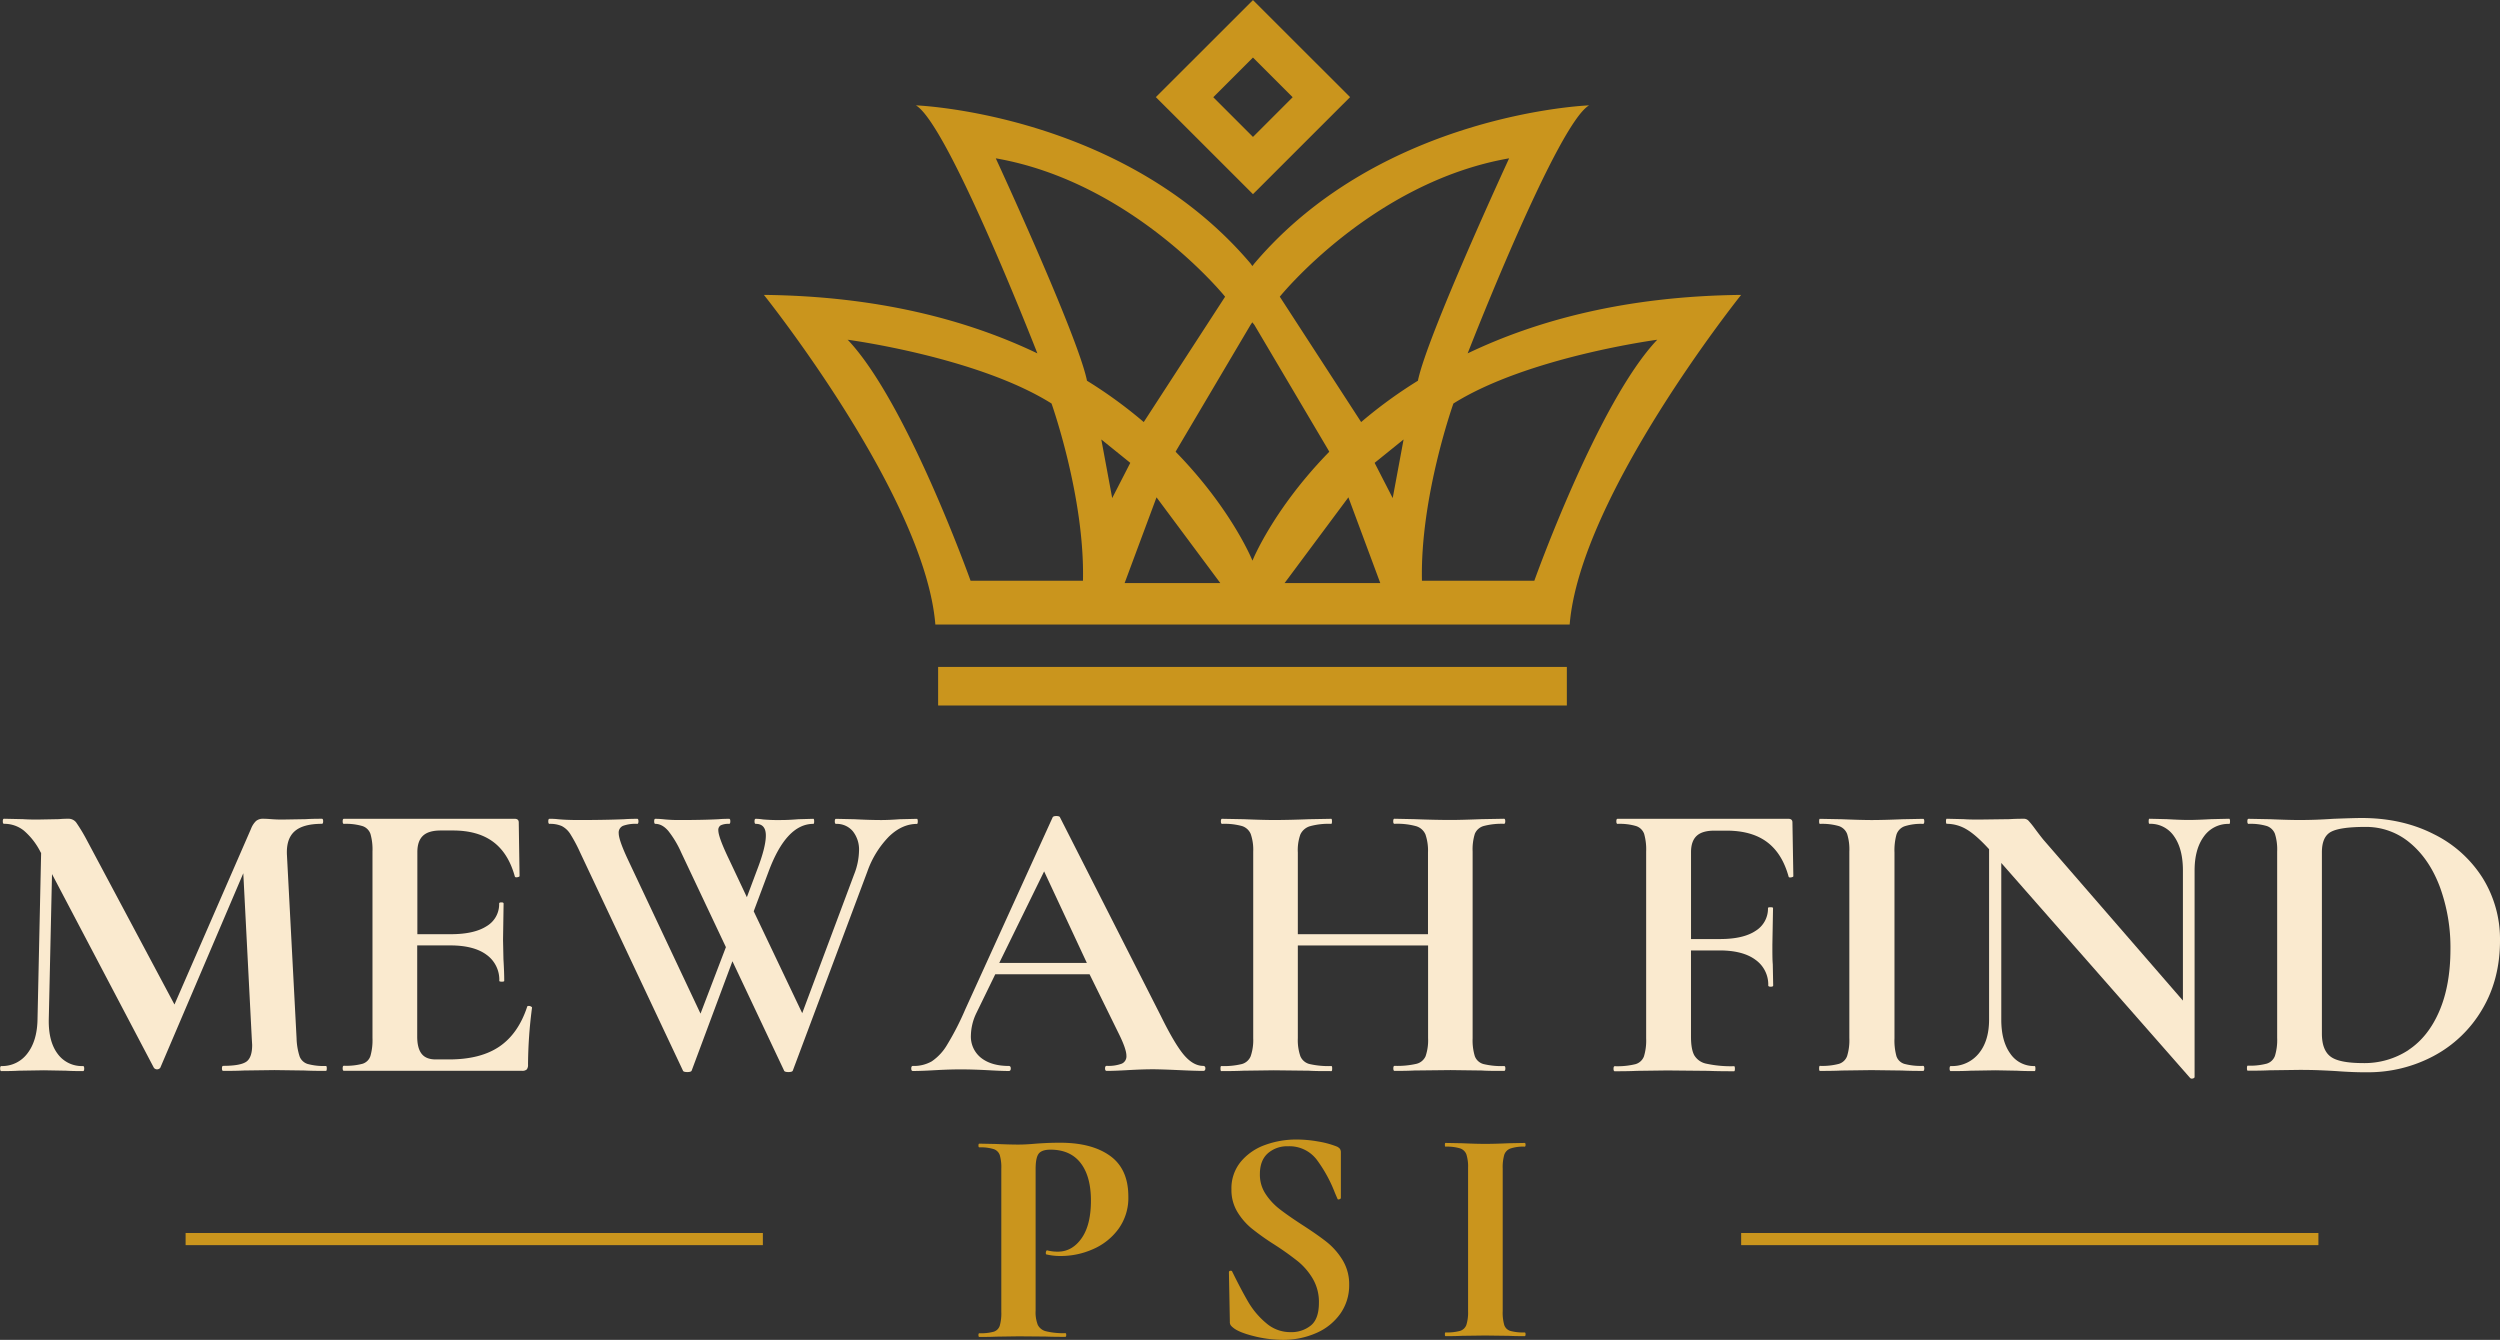
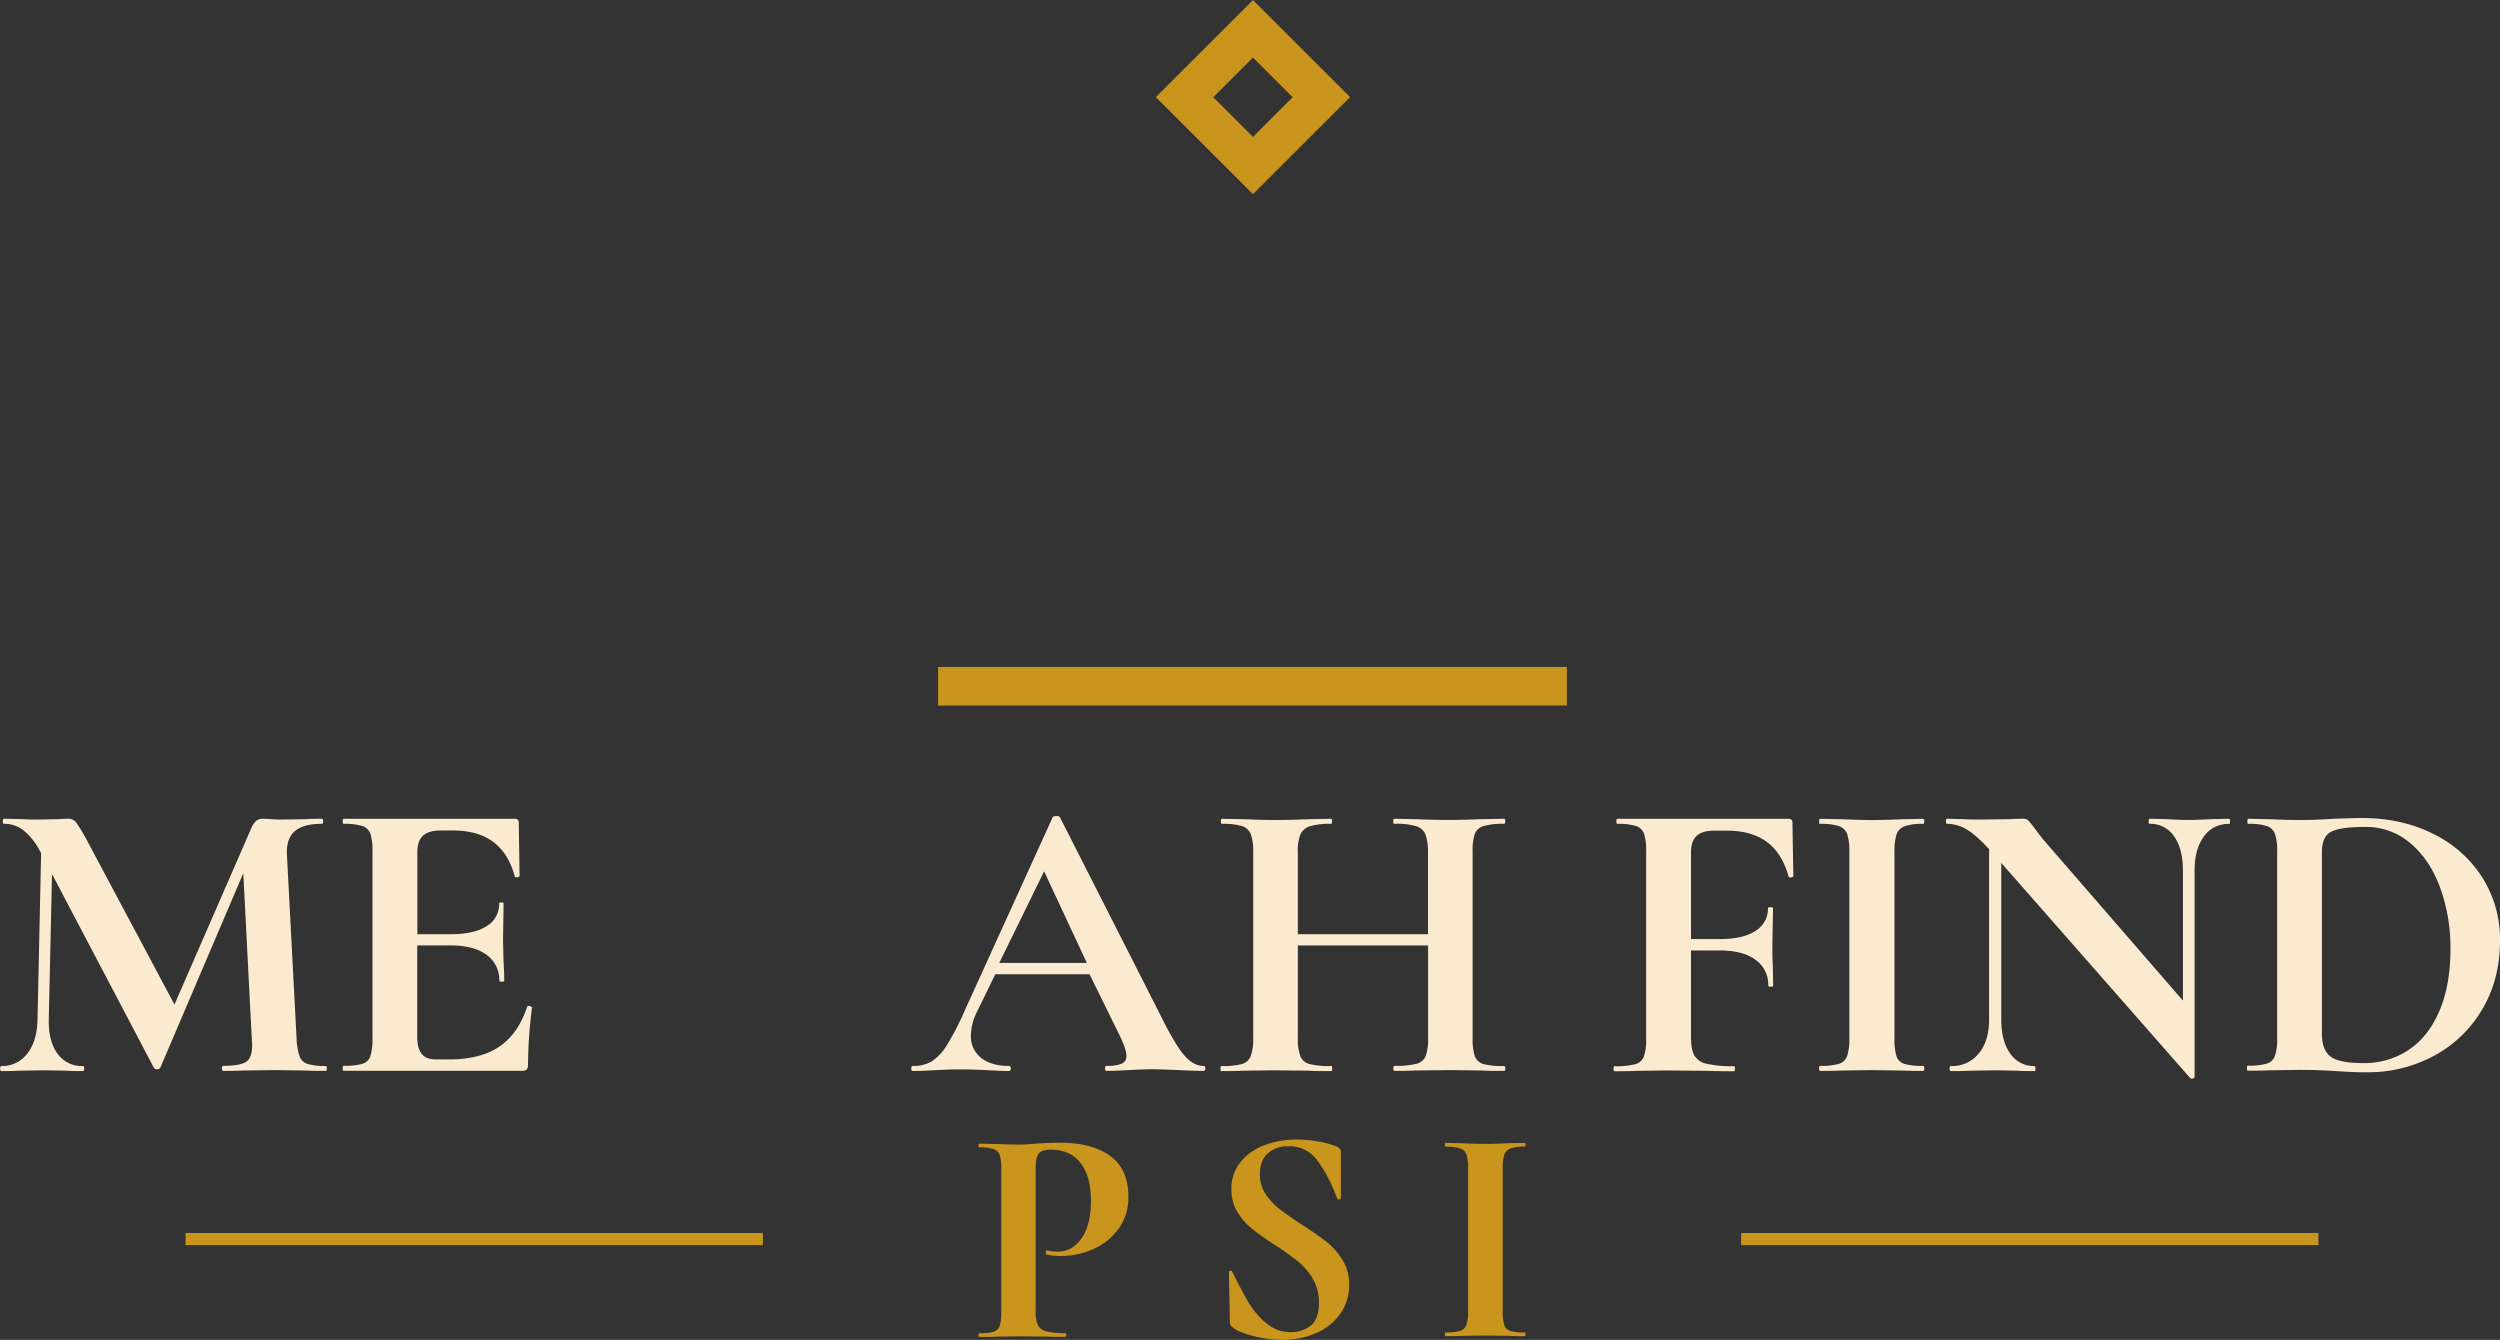
<svg xmlns="http://www.w3.org/2000/svg" id="Capa_1" data-name="Capa 1" viewBox="0 0 989.73 530.44">
  <rect x="0" y="0" width="989.73" height="530.44" fill="#333333" stroke="none" />
  <defs>
    <style>.cls-1{fill:#ca951d;}.cls-2{fill:#faeacf;}</style>
  </defs>
  <path class="cls-1" d="M447.27,823.5a4.94,4.94,0,0,0,3.24,2.5,28.44,28.44,0,0,0,7.65.74c.24,0,.36.25.36.73s-.12.74-.36.74q-5,0-7.83-.12L439.68,828l-8.93.13q-2.46.12-6.61.12c-.25,0-.37-.25-.37-.74s.12-.73.37-.73a19,19,0,0,0,5.69-.61,3.69,3.69,0,0,0,2.38-2.39,17.87,17.87,0,0,0,.61-5.45V761.64a17.3,17.3,0,0,0-.61-5.39,3.83,3.83,0,0,0-2.44-2.38,17.47,17.47,0,0,0-5.63-.68c-.25,0-.37-.24-.37-.73s.12-.74.37-.74l6.48.13q5.63.24,8.94.24c1.95,0,4.28-.12,7-.37,1.06-.08,2.41-.16,4-.24s3.51-.12,5.63-.12q12.48,0,19.7,5.2t7.22,16.09a20.92,20.92,0,0,1-3.92,12.85,24.49,24.49,0,0,1-10.09,8,31.34,31.34,0,0,1-12.67,2.7,23.76,23.76,0,0,1-5.75-.62c-.16,0-.24-.2-.24-.61a1.64,1.64,0,0,1,.18-.73c.12-.25.27-.33.43-.25a16,16,0,0,0,4.16.49q5.63,0,9.36-5.26t3.73-14.93q0-9.66-4.1-14.93t-11.93-5.26q-3.42,0-4.65,1.59t-1.22,6.24v55.93A13.76,13.76,0,0,0,447.27,823.5Z" transform="translate(-36.41 -298.96)" />
  <path class="cls-1" d="M631.93,823.52a3.64,3.64,0,0,0,2.38,2.33,19,19,0,0,0,5.69.61c.25,0,.37.24.37.73s-.12.74-.37.74q-4,0-6.36-.13l-9.3-.12-9.06.12q-2.44.13-6.6.13c-.17,0-.25-.25-.25-.74s.08-.73.25-.73a19.65,19.65,0,0,0,5.75-.61,3.88,3.88,0,0,0,2.51-2.39,16.64,16.64,0,0,0,.67-5.45V761.35a16.08,16.08,0,0,0-.67-5.38,4,4,0,0,0-2.51-2.38,17.94,17.94,0,0,0-5.75-.68c-.17,0-.25-.24-.25-.73s.08-.74.25-.74l6.6.12c3.76.17,6.77.25,9.06.25q3.79,0,9.42-.25l6.24-.12c.25,0,.37.25.37.74s-.12.73-.37.73a15.87,15.87,0,0,0-5.63.74,4,4,0,0,0-2.44,2.5,17.92,17.92,0,0,0-.61,5.45V818A17.75,17.75,0,0,0,631.93,823.52Z" transform="translate(-36.41 -298.96)" />
-   <path class="cls-1" d="M617.44,438.86c2.58-6.59,35.8-91.1,48.09-98.19,0,0-82,3-132.54,62.62l-.78,1-.71-1C481,343.69,399,340.67,399,340.67c12.29,7.09,45.52,91.6,48.1,98.19-27.5-13.17-63-22.67-108.27-23.15,0,0,63.74,79.59,67.88,130.5H657.83c4.14-50.91,67.88-130.5,67.88-130.5C680.4,416.19,644.93,425.69,617.44,438.86Zm-152.29,90h-44.5S395.36,458,372,433.46c0,0,51.28,6.79,80.71,25.25C452.69,458.71,465.89,495.68,465.15,528.87ZM430.63,361.64c54.3,9.47,90.79,54.78,90.79,54.78l-32.21,49.63a180.69,180.69,0,0,0-22.47-16.36C463.18,432,430.63,361.64,430.63,361.64Zm41.78,111.3,11.47,9.26-7.16,13.95Zm9.23,56.85,12.63-33.94,25.25,33.94Zm20.2-52,.44-.81,29.22-49.42.68-1,.81,1L562.22,477l.44.81c-22.27,22.78-30.41,43.11-30.41,43.11S524.1,500.6,501.84,477.82Zm43.13,52,25.26-33.94,12.62,33.94Zm42.8-33.64-7.16-13.95,11.47-9.26Zm-12.49-30.1-32.21-49.63s36.49-45.31,90.79-54.78c0,0-32.54,70.4-36.11,88.05A180.69,180.69,0,0,0,575.28,466.05Zm68.56,62.82H599.35c-.75-33.19,12.45-70.16,12.45-70.16,29.43-18.46,80.71-25.25,80.71-25.25C669.13,458,643.84,528.87,643.84,528.87Z" transform="translate(-36.41 -298.96)" />
  <path class="cls-1" d="M532.45,299,494,337.41l38.45,38.42,38.45-38.42Zm-15.71,38.45,15.71-15.71,15.71,15.71-15.71,15.72Z" transform="translate(-36.41 -298.96)" />
  <rect class="cls-1" x="371.4" y="264.03" width="248.9" height="15.27" />
  <path class="cls-2" d="M165.78,721.92c0,.64-.1,1-.32,1q-5.42,0-8.61-.16l-11.8-.16-12,.16q-3,.16-8.29.16-.48,0-.48-1c0-.63.16-1,.48-1q6.69,0,9.09-1.59t2.39-6.7l-.16-2.71-3.35-65.25-32.86,77a1.59,1.59,0,0,1-2.55,0L57,645l-1.28,57.58q-.15,8.61,3.44,13.48A11.81,11.81,0,0,0,69.27,721c.32,0,.48.33.48,1s-.16,1-.48,1q-4.3,0-6.7-.16l-8.77-.16-10,.16q-2.55.16-6.86.16-.48,0-.48-1c0-.63.16-1,.48-1A12.41,12.41,0,0,0,47.26,716q3.83-4.95,4-13.4l1.43-66-.16-.16a27.5,27.5,0,0,0-6.62-8.61A12.35,12.35,0,0,0,38,625.1c-.32,0-.48-.33-.48-1s.16-1,.48-1l7.5.16c1.48.11,3.4.16,5.74.16l8.45-.16a36.18,36.18,0,0,1,3.67-.16,3.8,3.8,0,0,1,3.19,1.44,67.11,67.11,0,0,1,4.15,6.86l34.78,65.24,30.3-69.55a8.44,8.44,0,0,1,2-3.11,4.2,4.2,0,0,1,2.79-.88c1,0,2,.06,3.27.16s2.63.16,4.23.16l9.41-.16c1.49-.1,3.61-.16,6.38-.16q.48,0,.48,1c0,.63-.16,1-.48,1q-7.5,0-10.85,3t-3,9.41L153.82,710a25.55,25.55,0,0,0,1.2,7.18,5,5,0,0,0,3.19,3,24.15,24.15,0,0,0,7.25.79C165.68,721,165.78,721.29,165.78,721.92Z" transform="translate(-36.41 -298.96)" />
  <path class="cls-2" d="M245.77,697.2a1.63,1.63,0,0,1,.87.24c.27.16.4.29.4.4a179.89,179.89,0,0,0-1.59,22.65,2.79,2.79,0,0,1-.48,1.83,2.51,2.51,0,0,1-1.92.56h-70.5q-.48,0-.48-1c0-.63.16-1,.48-1a24.87,24.87,0,0,0,7.41-.79,4.78,4.78,0,0,0,3.11-3.11,23.08,23.08,0,0,0,.8-7.1V636.1a22.29,22.29,0,0,0-.8-7,5,5,0,0,0-3.19-3.11,22.91,22.91,0,0,0-7.33-.87c-.32,0-.48-.33-.48-1s.16-1,.48-1h67.63c1.07,0,1.6.48,1.6,1.44l.32,21.21c0,.22-.3.38-.88.48s-.93,0-1-.32q-2.55-9.24-8.61-13.72t-15.95-4.46h-4.79q-4.79,0-7,2.07t-2.23,6.38V668.8h13.24q9.26,0,14.2-3.19a10.06,10.06,0,0,0,4.94-8.93c0-.32.29-.48.88-.48s.88.16.88.48L235.56,671l.16,7.66q.32,5.43.31,8.62c0,.21-.31.32-.95.32s-1-.11-1-.32a12.14,12.14,0,0,0-5-10.29q-5-3.75-14.44-3.75H201.58v36.05c0,3.09.58,5.37,1.75,6.86s3,2.23,5.59,2.23h5.26q12.45,0,19.94-5.1t11-15.79C245.13,697.31,245.34,697.2,245.77,697.2Z" transform="translate(-36.41 -298.96)" />
-   <path class="cls-2" d="M399.75,624.14c0,.63-.11,1-.32,1q-5.91,0-11.09,5a37.57,37.57,0,0,0-8.53,13.8l-29.51,78.8c-.11.43-.7.64-1.76.64s-1.65-.21-1.75-.64l-20.42-43.23-16.11,43.23c-.11.43-.69.64-1.76.64s-1.65-.21-1.75-.64l-40.68-86.3a59.27,59.27,0,0,0-3.91-7.34,8.78,8.78,0,0,0-3.35-3.11,11.43,11.43,0,0,0-4.86-.87c-.32,0-.48-.33-.48-1s.16-1,.48-1a24.7,24.7,0,0,1,3.35.16c2.12.21,4.89.32,8.29.32q10.68,0,18-.32c1.38-.1,3.08-.16,5.1-.16q.48,0,.48,1c0,.63-.16,1-.48,1a14.37,14.37,0,0,0-5.66.79,2.9,2.9,0,0,0-1.68,2.87q0,2.72,3.67,10.53l28.72,60.94,10.05-26.32-17.71-37.49a39.47,39.47,0,0,0-5.1-8.53q-2.4-2.79-5.11-2.79c-.32,0-.48-.33-.48-1s.16-1,.48-1a34.58,34.58,0,0,1,3.75.24,59.36,59.36,0,0,0,6.14.24q9.09,0,15.16-.32c1.06-.1,2.44-.16,4.14-.16q.48,0,.48,1c0,.63-.16,1-.48,1a7.27,7.27,0,0,0-3.27.55,2.08,2.08,0,0,0-1,2q0,2.72,4.3,11.64l7,14.84,4-10.69q3.51-9.09,3.51-13.72t-4-4.62c-.32,0-.48-.33-.48-1s.16-1,.48-1a17.93,17.93,0,0,1,2.79.24,68.3,68.3,0,0,0,7.58.24q2.72,0,6.54-.32l5.9-.16c.21,0,.32.32.32,1s-.11,1-.32,1q-10.68,0-17.7,18.82l-5.91,15.79L354,700.07l20.57-55a26.62,26.62,0,0,0,1.92-9.26A11.61,11.61,0,0,0,374,628a8.29,8.29,0,0,0-6.62-2.87c-.32,0-.48-.33-.48-1s.16-1,.48-1l7.33.16q5.74.31,10.53.32c2.13,0,4.57-.11,7.34-.32l6.86-.16C399.64,623.18,399.75,623.5,399.75,624.14Z" transform="translate(-36.41 -298.96)" />
  <path class="cls-2" d="M746.38,645.83c0,.22-.3.38-.88.48s-.93,0-1-.32q-2.55-9.24-8.61-13.72t-16-4.46h-4.79q-4.79,0-7,2.07t-2.23,6.38v34.46h11.49q9.24,0,14.11-3.27a10.3,10.3,0,0,0,4.87-9c0-.21.32-.32,1-.32s1,.11,1,.32L738.08,673c0,3.4,0,6,.16,7.66l.16,8.45c0,.32-.32.48-.95.48s-1-.16-1-.48a12,12,0,0,0-5-10.13q-5-3.75-14.27-3.75H705.86v34.14c0,3.3.42,5.74,1.28,7.34a7.21,7.21,0,0,0,4.78,3.35,45.71,45.71,0,0,0,11,1c.21,0,.32.33.32,1s-.11,1-.32,1q-6.54,0-10.21-.16l-16.27-.16-12,.16c-2.12.11-5.05.16-8.77.16q-.48,0-.48-1c0-.63.16-1,.48-1a30,30,0,0,0,8.14-.79,5.06,5.06,0,0,0,3.43-3.11,21.53,21.53,0,0,0,.87-7.1V636.1a22.66,22.66,0,0,0-.79-7,5.05,5.05,0,0,0-3.2-3.11,22.91,22.91,0,0,0-7.33-.87c-.32,0-.48-.33-.48-1s.16-1,.48-1h67.63c1.07,0,1.6.48,1.6,1.44Z" transform="translate(-36.41 -298.96)" />
  <path class="cls-2" d="M787.21,717.14a4.77,4.77,0,0,0,3.11,3,25,25,0,0,0,7.42.79c.32,0,.48.33.48,1s-.16,1-.48,1q-5.26,0-8.29-.16l-12.13-.16-11.8.16q-3.19.16-8.62.16c-.21,0-.31-.32-.31-1s.1-1,.31-1a25.75,25.75,0,0,0,7.5-.79,5,5,0,0,0,3.27-3.11,21.21,21.21,0,0,0,.88-7.1V636.1a20.48,20.48,0,0,0-.88-7A5.26,5.26,0,0,0,764.4,626a23.61,23.61,0,0,0-7.5-.87c-.21,0-.31-.33-.31-1s.1-1,.31-1l8.62.16q7.34.31,11.8.32,4.95,0,12.29-.32l8.13-.16q.48,0,.48,1c0,.63-.16,1-.48,1a21,21,0,0,0-7.34.95,5.27,5.27,0,0,0-3.19,3.27,23.47,23.47,0,0,0-.79,7.1V710A23.36,23.36,0,0,0,787.21,717.14Z" transform="translate(-36.41 -298.96)" />
  <path class="cls-2" d="M919.26,624.14c0,.63-.1,1-.32,1a11.78,11.78,0,0,0-10.05,5q-3.66,5-3.66,13.48v81.67c0,.32-.24.53-.72.64a1.08,1.08,0,0,1-1-.16l-74.81-85.18v62q0,8.46,3.51,13.4A11.24,11.24,0,0,0,841.9,721c.21,0,.32.33.32,1s-.11,1-.32,1q-4.47,0-6.86-.16l-8.62-.16-9.89.16q-2.71.16-7.81.16-.48,0-.48-1c0-.63.16-1,.48-1A13.57,13.57,0,0,0,819.8,716q4.07-4.95,4.07-13.4V635.15q-5.26-5.74-9-7.9a15.3,15.3,0,0,0-7.74-2.15c-.21,0-.32-.33-.32-1s.11-1,.32-1l6.7.16q2.07.17,6.06.16l12.13-.16c1.48-.1,3.29-.16,5.42-.16a2.6,2.6,0,0,1,1.91.64,32.76,32.76,0,0,1,2.24,2.71c1.8,2.45,3.08,4.09,3.83,5l55.19,63.64V643.6q0-8.61-3.51-13.56a11.26,11.26,0,0,0-9.73-4.94c-.22,0-.32-.33-.32-1s.1-1,.32-1l6.86.16q5.1.31,8.61.32,3.2,0,8.94-.32l7.17-.16C919.16,623.18,919.26,623.5,919.26,624.14Z" transform="translate(-36.41 -298.96)" />
  <path class="cls-2" d="M961.37,723c-1.7-.11-3.8-.21-6.3-.32s-5.29-.16-8.37-.16l-11.8.16c-2.13.11-5,.16-8.62.16-.21,0-.32-.32-.32-1s.11-1,.32-1a25.85,25.85,0,0,0,7.5-.79,5,5,0,0,0,3.27-3.11,21.53,21.53,0,0,0,.87-7.1V636.1a20.79,20.79,0,0,0-.87-7,5.3,5.3,0,0,0-3.19-3.11,22.26,22.26,0,0,0-7.26-.87c-.32,0-.48-.33-.48-1s.16-1,.48-1l8.45.16c4.89.21,8.78.32,11.65.32q6.54,0,13.4-.48,8.29-.31,11.17-.32,16.11,0,28.63,6.38a47.8,47.8,0,0,1,19.38,17.39,45.83,45.83,0,0,1,6.86,24.73q0,15.46-7.1,27.35a48.78,48.78,0,0,1-19.14,18.35,54.93,54.93,0,0,1-26.4,6.46Q968.39,723.52,961.37,723Zm28.56-8.38q7.82-5.17,12.2-15.39t4.39-24.41a69.76,69.76,0,0,0-4.15-24.64q-4.15-11.09-11.8-17.47a26.88,26.88,0,0,0-17.71-6.38q-9.89,0-13.56,1.91t-3.67,8.14V708.2q0,6.39,3.35,9t12.92,2.63A31.83,31.83,0,0,0,989.93,714.66Z" transform="translate(-36.41 -298.96)" />
  <path class="cls-1" d="M537.44,771.63a24.74,24.74,0,0,0,5.56,6q3.3,2.57,8.94,6.24,6.1,3.93,9.79,6.85a27.5,27.5,0,0,1,6.24,7.16,18.39,18.39,0,0,1,2.57,9.73,19.46,19.46,0,0,1-3.43,11.32,22.57,22.57,0,0,1-9.48,7.71,32.27,32.27,0,0,1-13.53,2.75,47,47,0,0,1-11.5-1.52c-4-1-6.69-2.15-8.08-3.37a4.58,4.58,0,0,1-.91-.92,2.4,2.4,0,0,1-.31-1.4l-.37-19.46v-.13c0-.32.21-.5.61-.55s.66.11.74.43q3.68,7.47,6.42,12.12a32.12,32.12,0,0,0,7,8.2,14.48,14.48,0,0,0,9.61,3.55,12.21,12.21,0,0,0,8.07-2.64q3.18-2.62,3.18-9a18.16,18.16,0,0,0-2.38-9.42,25.69,25.69,0,0,0-5.81-6.86,112.9,112.9,0,0,0-9.43-6.73,97.87,97.87,0,0,1-9.11-6.48,25.77,25.77,0,0,1-5.57-6.49,16.76,16.76,0,0,1-2.33-8.93,16.54,16.54,0,0,1,3.73-10.95,22.17,22.17,0,0,1,9.61-6.61,35.78,35.78,0,0,1,12.36-2.14,48.85,48.85,0,0,1,8.69.79,35.87,35.87,0,0,1,7.1,1.9,3.36,3.36,0,0,1,1.46,1,2.47,2.47,0,0,1,.37,1.41v18c0,.25-.2.43-.61.56s-.65.06-.73-.19l-1-2.32a55.38,55.38,0,0,0-7.16-13.1,13.57,13.57,0,0,0-11.44-5.38,11.54,11.54,0,0,0-8,2.81q-3.12,2.82-3.12,8.2A13.78,13.78,0,0,0,537.44,771.63Z" transform="translate(-36.41 -298.96)" />
  <path class="cls-2" d="M513.61,721.92c0,.64-.27,1-.8,1-2.13,0-5.42-.11-9.89-.32q-7-.31-10.05-.32-4,0-9.73.32-5.43.32-8.62.32-.63,0-.63-1c0-.63.21-1,.63-1a15,15,0,0,0,6-.87,3.15,3.15,0,0,0,1.83-3.11q0-2.72-3.19-9.09l-11.4-23.19-37.33,0-7.58,15.57a21.21,21.21,0,0,0-2.07,8.61,10.72,10.72,0,0,0,4.06,8.94q4.08,3.18,10.93,3.18c.53,0,.8.33.8,1s-.27,1-.8,1c-1.91,0-4.68-.11-8.29-.32q-6.08-.31-10.53-.32t-10.37.32q-5.43.32-8.77.32c-.43,0-.64-.32-.64-1s.21-1,.64-1a14.26,14.26,0,0,0,7.49-1.83,20.27,20.27,0,0,0,6.06-6.54,109.94,109.94,0,0,0,7.18-14l34.62-76.09c.21-.32.69-.48,1.43-.48s1.33.16,1.44.48L495.9,701q5.58,11.34,9.25,15.64t7.66,4.3C513.34,721,513.61,721.29,513.61,721.92Zm-46.92-41.73-16.92-36.26L432,680.19Z" transform="translate(-36.41 -298.96)" />
  <path class="cls-2" d="M632.37,721.92q0,1-.48,1c-3.73,0-6.7,0-8.93-.16l-12.29-.16-14.35.16q-2.88.16-7.82.16-.48,0-.48-1c0-.63.16-1,.48-1a33.58,33.58,0,0,0,8.61-.79,5.35,5.35,0,0,0,3.67-3,19.56,19.56,0,0,0,1-7.18V673.27H550.21V710a19.65,19.65,0,0,0,1,7.1,5.33,5.33,0,0,0,3.67,3.11,33.61,33.61,0,0,0,8.62.79c.21,0,.31.33.31,1s-.1,1-.31,1c-3.73,0-6.7,0-8.94-.16l-13.88-.16-12,.16q-3.2.16-8.77.16c-.22,0-.32-.32-.32-1s.1-1,.32-1a29.92,29.92,0,0,0,8.13-.79,5.3,5.3,0,0,0,3.51-3.11,19.65,19.65,0,0,0,1-7.1V636.1a19,19,0,0,0-1-7,5.56,5.56,0,0,0-3.43-3.11,25.89,25.89,0,0,0-7.9-.87c-.31,0-.47-.33-.47-1s.16-1,.47-1l8.62.16q7.33.31,11.8.32,6.06,0,14-.32l8.78-.16c.21,0,.31.32.31,1s-.1,1-.31,1a27.4,27.4,0,0,0-8.46.95,6.09,6.09,0,0,0-3.75,3.27,18.32,18.32,0,0,0-1,7.1V668.8h51.53V636.42a19.65,19.65,0,0,0-1-7.1,5.82,5.82,0,0,0-3.67-3.27,28.07,28.07,0,0,0-8.61-.95c-.32,0-.48-.33-.48-1s.16-1,.48-1l7.82.16q8,.31,14.35.32,4.3,0,12.29-.32l8.93-.16q.48,0,.48,1c0,.63-.16,1-.48,1a27.6,27.6,0,0,0-8.06.87,5.34,5.34,0,0,0-3.51,3.11,20.79,20.79,0,0,0-.87,7V710a21.53,21.53,0,0,0,.87,7.1,5.06,5.06,0,0,0,3.43,3.11,30,30,0,0,0,8.14.79C632.21,721,632.37,721.29,632.37,721.92Z" transform="translate(-36.41 -298.96)" />
  <rect class="cls-1" x="73.48" y="488.13" width="228.53" height="4.81" />
  <rect class="cls-1" x="689.31" y="488.13" width="228.53" height="4.81" />
</svg>